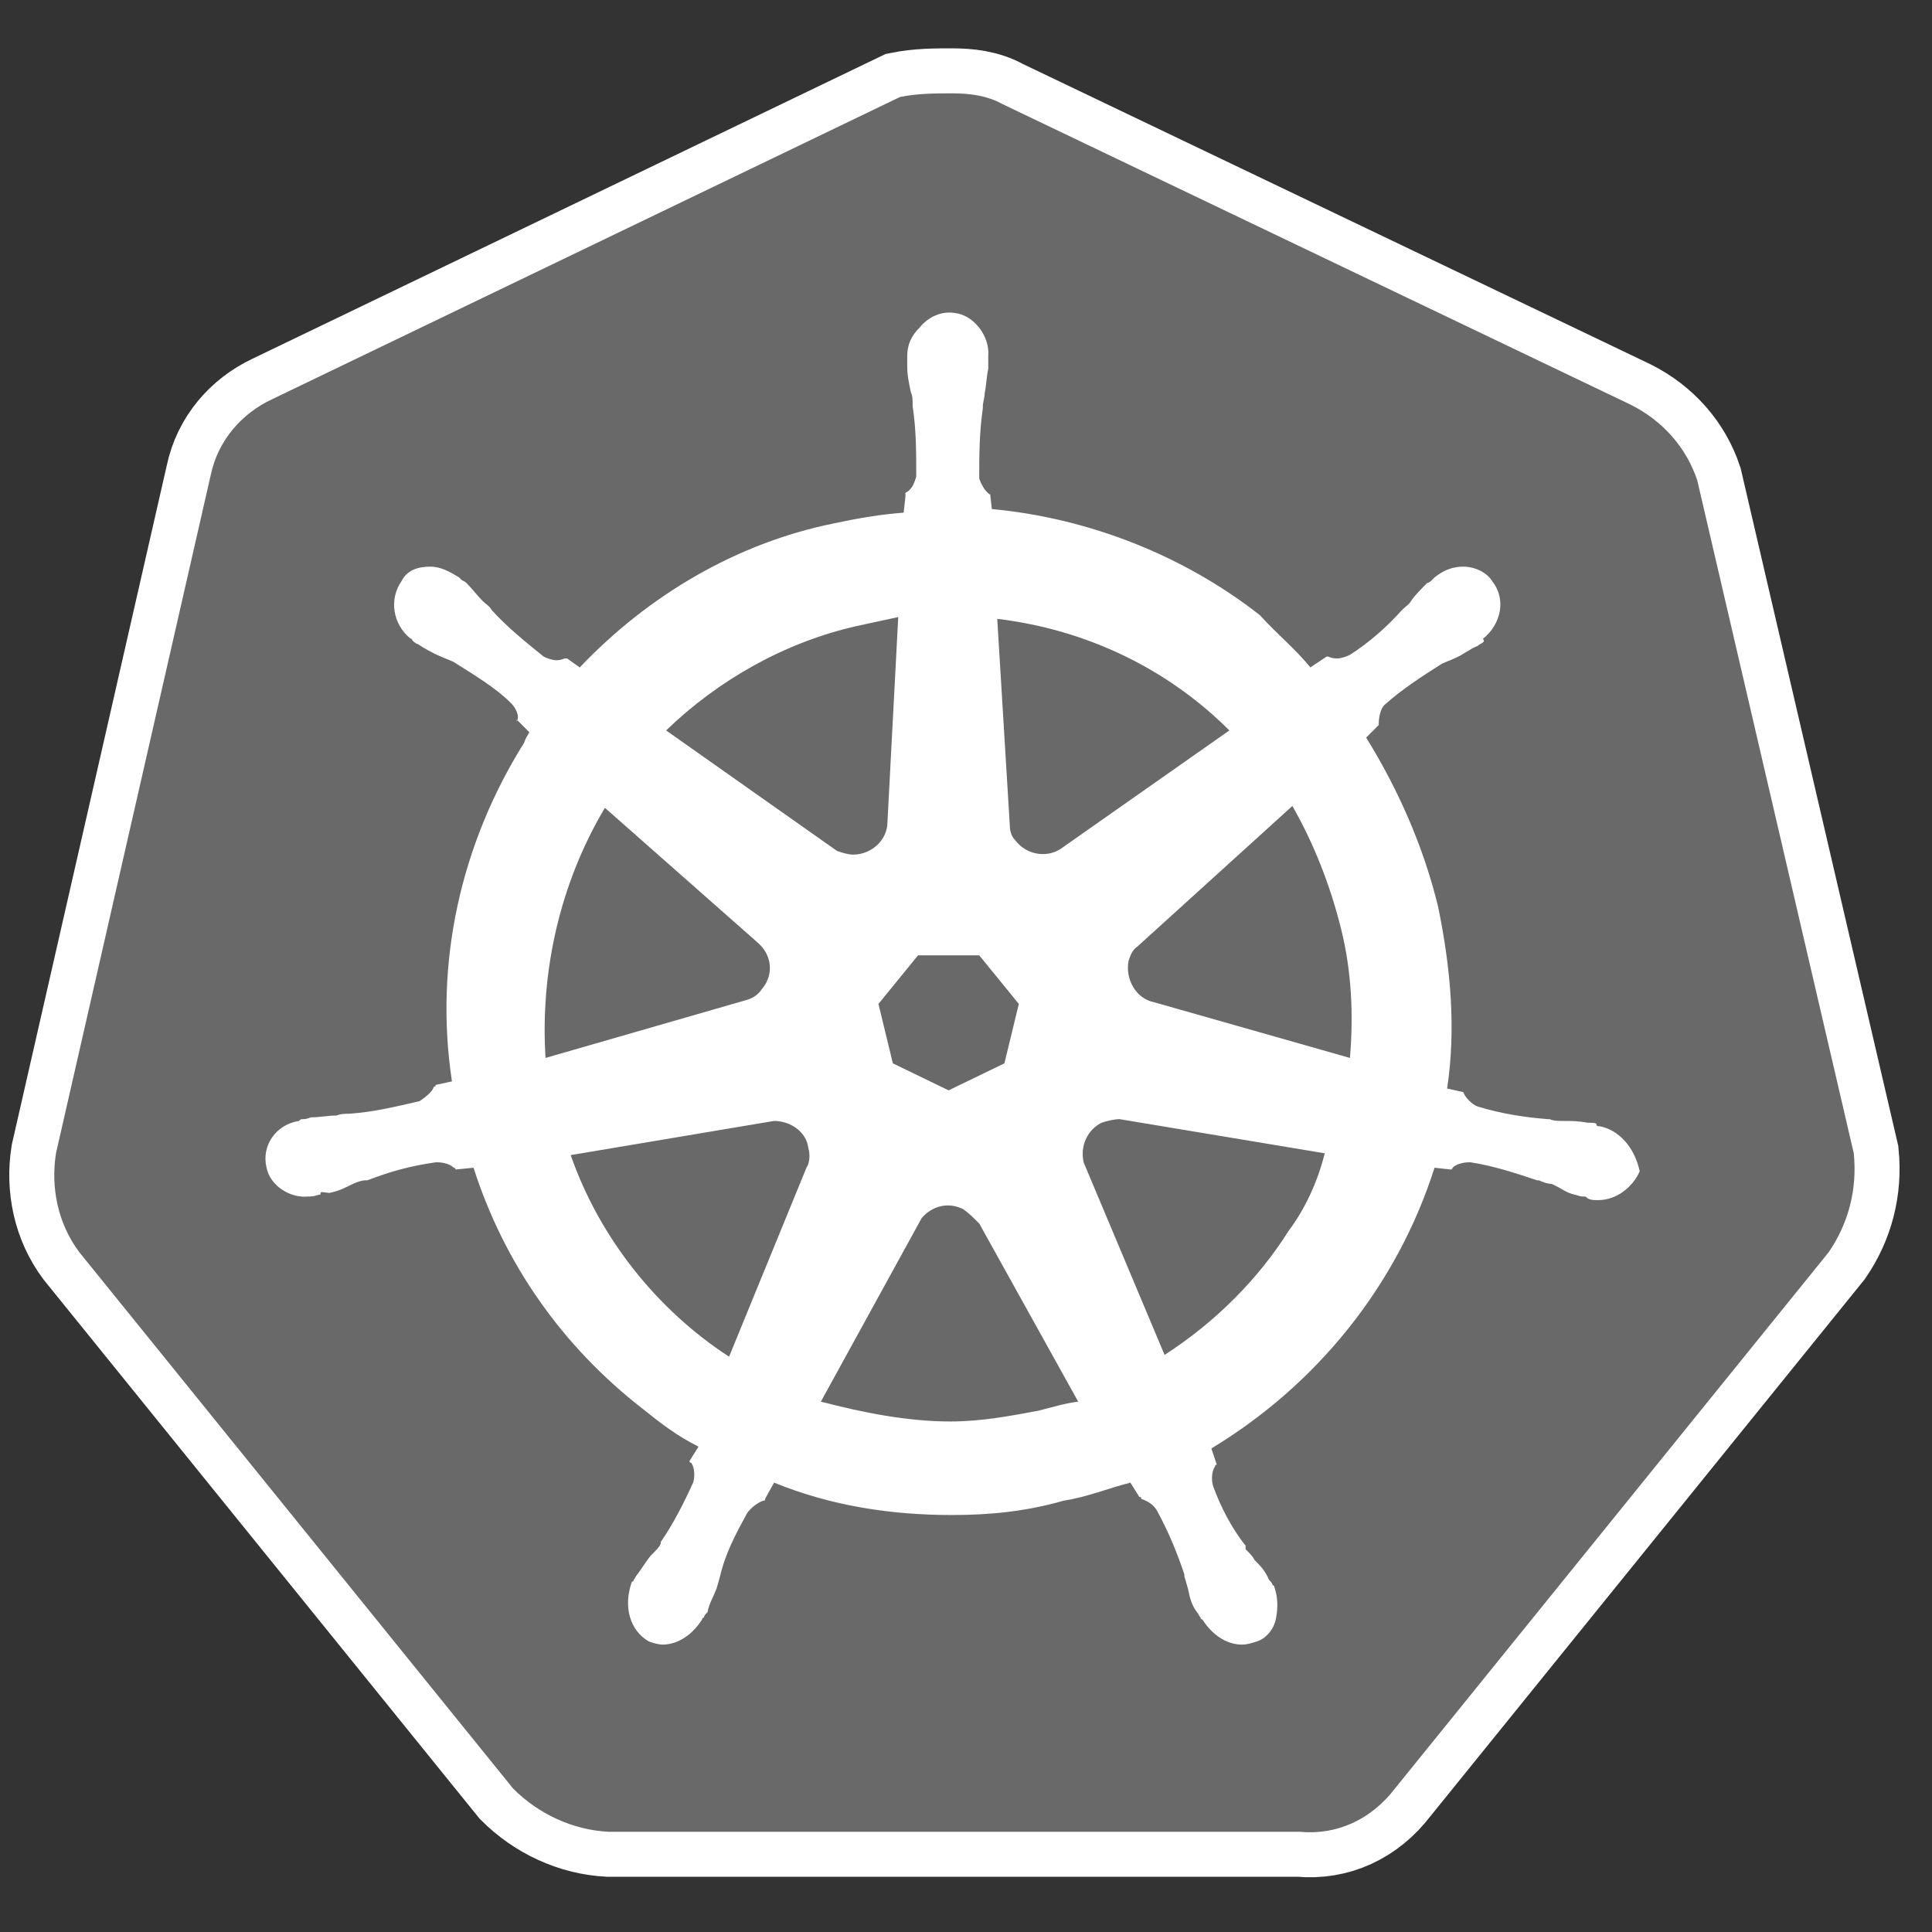
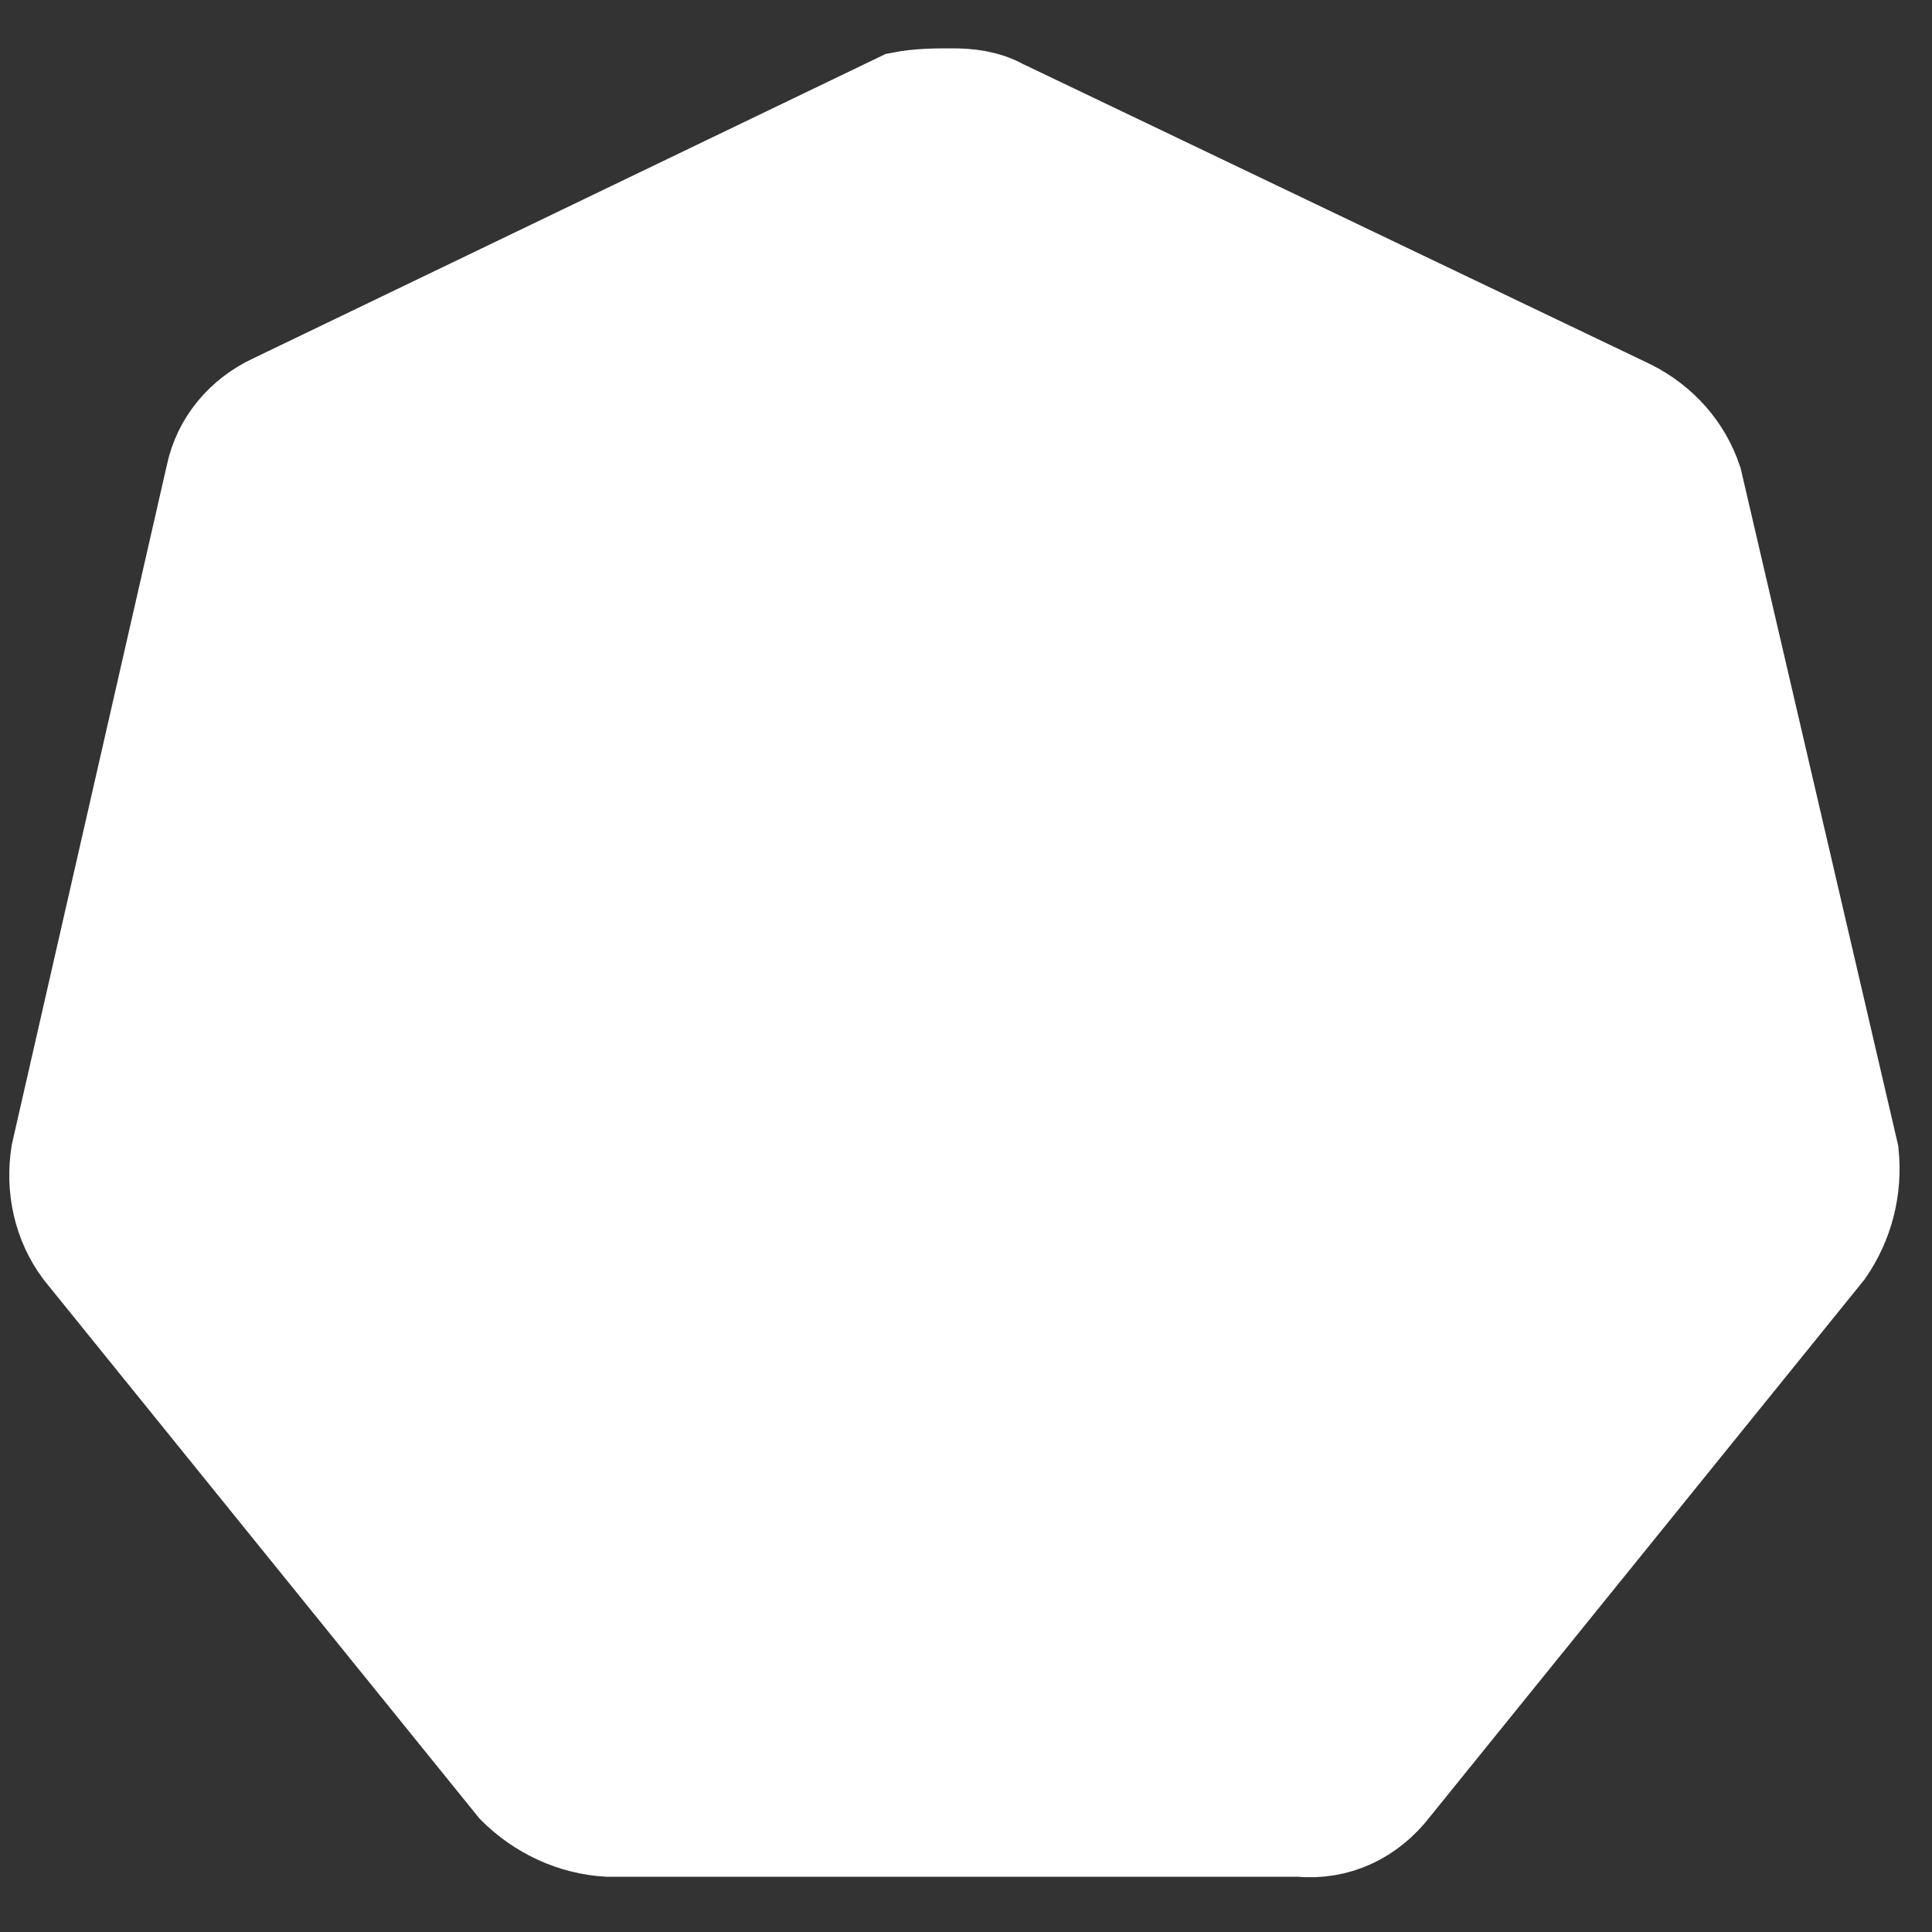
<svg xmlns="http://www.w3.org/2000/svg" width="41" height="41" viewBox="0 0 41 41" fill="none">
  <rect x="0" y="0" width="41" height="41" fill="#333333" stroke="none" />
  <g id="gitlab" clip-path="url(#clip0_2899_18516)">
    <g id="kubernetes" clip-path="url(#clip1_2899_18516)">
      <path id="Vector" d="M36.018 10.192C35.789 9.505 35.292 8.932 34.605 8.588L21.276 2.21C20.933 2.019 20.551 1.981 20.207 1.981C19.863 1.981 19.482 1.981 19.1 2.058L5.771 8.474C5.122 8.779 4.625 9.352 4.473 10.078L1.188 24.475C1.074 25.201 1.226 25.965 1.685 26.576L10.889 37.956C11.423 38.491 12.149 38.835 12.913 38.873H27.578C28.38 38.95 29.105 38.606 29.602 37.956L38.806 26.576C39.226 25.965 39.417 25.239 39.34 24.475L36.018 10.192Z" fill="white" stroke="white" stroke-width="1.91" stroke-miterlimit="10" />
-       <path id="Vector_2" d="M36.018 10.192C35.789 9.505 35.292 8.932 34.605 8.588L21.276 2.21C20.933 2.019 20.551 1.981 20.207 1.981C19.863 1.981 19.482 1.981 19.1 2.058L5.771 8.474C5.122 8.779 4.625 9.352 4.473 10.078L1.188 24.475C1.074 25.201 1.226 25.965 1.685 26.576L10.889 37.956C11.423 38.491 12.149 38.835 12.913 38.873H27.578C28.38 38.95 29.105 38.606 29.602 37.956L38.806 26.576C39.226 25.965 39.417 25.239 39.34 24.475L36.018 10.192Z" fill="#696969" />
-       <path id="Vector_3" d="M33.956 23.902C33.918 23.902 33.88 23.902 33.88 23.864C33.88 23.826 33.804 23.826 33.689 23.826C33.498 23.788 33.345 23.788 33.154 23.788C33.078 23.788 32.964 23.788 32.887 23.75H32.849C32.352 23.711 31.856 23.635 31.36 23.482C31.245 23.444 31.092 23.291 31.054 23.177L30.71 23.1C30.901 21.84 30.787 20.542 30.519 19.243C30.214 17.983 29.679 16.761 28.992 15.653L29.259 15.386V15.348C29.259 15.233 29.297 15.042 29.374 14.966C29.756 14.622 30.176 14.355 30.596 14.087C30.672 14.049 30.787 14.011 30.863 13.973C31.054 13.896 31.169 13.782 31.36 13.706C31.398 13.667 31.436 13.667 31.474 13.629C31.512 13.591 31.474 13.591 31.474 13.553C31.856 13.247 31.971 12.713 31.665 12.331C31.55 12.14 31.283 12.025 31.054 12.025C30.825 12.025 30.634 12.101 30.443 12.254L30.405 12.293C30.366 12.331 30.328 12.369 30.29 12.369C30.176 12.483 30.023 12.636 29.946 12.751C29.908 12.827 29.832 12.865 29.756 12.942C29.45 13.285 29.068 13.629 28.648 13.896C28.572 13.935 28.457 13.973 28.381 13.973C28.342 13.973 28.266 13.973 28.19 13.935H28.151L27.808 14.164C27.502 13.782 27.082 13.438 26.738 13.056C25.134 11.796 23.11 10.994 21.048 10.803L21.01 10.459V10.498C20.895 10.421 20.819 10.268 20.781 10.154C20.781 9.657 20.781 9.199 20.857 8.664V8.626C20.857 8.55 20.895 8.435 20.895 8.359C20.933 8.168 20.933 8.015 20.972 7.824V7.557C21.01 7.137 20.666 6.678 20.246 6.64C19.979 6.602 19.711 6.717 19.52 6.946C19.329 7.137 19.253 7.328 19.253 7.557V7.786C19.253 7.977 19.291 8.13 19.329 8.321C19.368 8.397 19.368 8.512 19.368 8.588V8.626C19.444 9.123 19.444 9.581 19.444 10.116C19.406 10.23 19.368 10.383 19.215 10.459V10.536L19.177 10.879C18.68 10.918 18.222 10.994 17.687 11.109C15.625 11.529 13.754 12.636 12.303 14.164L12.035 13.973H11.997C11.959 13.973 11.921 14.011 11.806 14.011C11.73 14.011 11.615 13.973 11.539 13.935C11.157 13.629 10.737 13.285 10.431 12.942C10.393 12.865 10.317 12.827 10.24 12.751C10.126 12.636 10.011 12.483 9.896 12.369C9.858 12.331 9.82 12.331 9.782 12.293C9.744 12.254 9.744 12.254 9.744 12.254C9.553 12.14 9.362 12.025 9.133 12.025C8.865 12.025 8.636 12.101 8.522 12.331C8.254 12.713 8.331 13.247 8.713 13.553C8.751 13.553 8.751 13.591 8.751 13.591C8.751 13.591 8.827 13.667 8.865 13.667C8.98 13.744 9.171 13.858 9.362 13.935C9.438 13.973 9.553 14.011 9.629 14.049C10.049 14.317 10.508 14.584 10.851 14.928C10.928 15.004 11.042 15.195 10.966 15.309V15.271L11.233 15.539C11.195 15.615 11.157 15.653 11.119 15.768C9.782 17.906 9.209 20.427 9.591 22.948L9.247 23.024C9.247 23.062 9.209 23.062 9.209 23.062C9.171 23.177 9.018 23.291 8.904 23.368C8.407 23.482 7.949 23.597 7.414 23.635C7.338 23.635 7.223 23.635 7.147 23.673C6.956 23.673 6.803 23.711 6.612 23.711C6.574 23.711 6.536 23.75 6.421 23.75C6.383 23.75 6.383 23.75 6.345 23.788C5.848 23.864 5.543 24.322 5.657 24.781C5.734 25.163 6.154 25.43 6.536 25.392C6.612 25.392 6.65 25.392 6.765 25.354C6.803 25.354 6.803 25.354 6.803 25.315C6.803 25.277 6.918 25.315 6.994 25.315C7.185 25.277 7.338 25.201 7.49 25.124C7.567 25.086 7.681 25.048 7.758 25.048H7.796C8.292 24.857 8.713 24.742 9.247 24.666H9.285C9.4 24.666 9.553 24.704 9.629 24.781C9.667 24.781 9.667 24.819 9.667 24.819L10.049 24.781C10.698 26.805 11.921 28.562 13.639 29.898C14.021 30.204 14.365 30.471 14.823 30.7L14.632 31.006C14.632 31.044 14.67 31.044 14.67 31.044C14.747 31.159 14.747 31.349 14.709 31.464C14.518 31.884 14.288 32.342 14.021 32.724V32.763C13.983 32.839 13.945 32.877 13.83 32.992C13.754 33.068 13.639 33.259 13.525 33.412C13.486 33.45 13.486 33.488 13.448 33.526C13.448 33.526 13.448 33.565 13.41 33.565C13.219 34.099 13.372 34.596 13.754 34.825C13.83 34.863 13.983 34.901 14.059 34.901C14.403 34.901 14.709 34.672 14.899 34.367C14.899 34.367 14.899 34.328 14.938 34.328C14.938 34.29 14.976 34.252 15.014 34.214C15.052 34.023 15.129 33.908 15.205 33.717L15.281 33.45C15.396 32.953 15.625 32.533 15.854 32.113C15.931 31.999 16.083 31.884 16.198 31.846C16.236 31.846 16.236 31.846 16.236 31.808L16.427 31.464C17.649 31.96 18.909 32.151 20.208 32.151C21.01 32.151 21.774 32.075 22.576 31.846C23.072 31.77 23.53 31.579 23.989 31.464L24.18 31.77C24.218 31.77 24.218 31.77 24.218 31.808C24.332 31.846 24.485 31.922 24.562 32.075C24.791 32.495 24.982 32.953 25.134 33.412V33.45L25.211 33.717C25.249 33.908 25.287 34.061 25.402 34.214C25.44 34.252 25.44 34.29 25.478 34.328C25.478 34.328 25.478 34.367 25.516 34.367C25.707 34.672 26.013 34.901 26.357 34.901C26.471 34.901 26.586 34.863 26.7 34.825C26.891 34.748 27.044 34.557 27.082 34.328C27.12 34.099 27.12 33.908 27.044 33.679C27.044 33.641 27.006 33.641 27.006 33.641C27.006 33.603 26.968 33.565 26.929 33.526C26.853 33.335 26.738 33.221 26.624 33.106C26.586 33.03 26.547 32.992 26.433 32.877V32.801C26.127 32.419 25.898 31.96 25.745 31.54C25.707 31.426 25.707 31.235 25.784 31.12C25.784 31.082 25.822 31.082 25.822 31.082L25.707 30.738C27.922 29.402 29.641 27.301 30.443 24.781L30.787 24.819C30.825 24.819 30.825 24.781 30.825 24.781C30.901 24.704 31.054 24.666 31.169 24.666H31.207C31.703 24.742 32.161 24.895 32.62 25.048H32.658C32.734 25.086 32.849 25.124 32.925 25.124C33.116 25.201 33.231 25.315 33.422 25.354C33.46 25.354 33.498 25.392 33.613 25.392C33.651 25.392 33.651 25.392 33.689 25.43C33.765 25.468 33.804 25.468 33.918 25.468C34.3 25.468 34.644 25.201 34.797 24.857C34.682 24.322 34.338 23.979 33.956 23.902ZM21.315 22.566L20.131 23.139L18.948 22.566L18.642 21.305L19.482 20.274H20.781L21.621 21.305L21.315 22.566ZM28.457 19.701C28.686 20.618 28.724 21.535 28.648 22.451L24.485 21.267C24.103 21.191 23.874 20.771 23.951 20.389C23.989 20.274 24.027 20.16 24.142 20.083L27.426 17.104C27.884 17.906 28.228 18.785 28.457 19.701ZM26.089 15.501L22.499 18.021C22.194 18.212 21.774 18.136 21.544 17.83C21.468 17.754 21.43 17.639 21.43 17.524L21.163 13.133C23.072 13.362 24.791 14.202 26.089 15.501ZM18.184 13.285L19.062 13.095L18.833 17.448C18.833 17.83 18.489 18.136 18.107 18.136C17.993 18.136 17.878 18.097 17.764 18.059L14.136 15.501C15.243 14.431 16.656 13.629 18.184 13.285ZM12.837 17.143L16.083 20.007C16.389 20.274 16.427 20.694 16.16 21C16.083 21.114 15.969 21.191 15.816 21.229L11.577 22.451C11.462 20.618 11.882 18.747 12.837 17.143ZM12.111 24.513L16.427 23.788C16.771 23.788 17.114 24.017 17.153 24.361C17.191 24.475 17.191 24.666 17.114 24.781L15.472 28.791C13.945 27.798 12.723 26.27 12.111 24.513ZM22.041 29.936C21.43 30.051 20.819 30.166 20.17 30.166C19.253 30.166 18.298 29.975 17.42 29.745L19.559 25.85C19.788 25.583 20.131 25.506 20.437 25.659C20.552 25.735 20.666 25.85 20.781 25.965L22.881 29.745C22.576 29.784 22.346 29.86 22.041 29.936ZM27.349 26.117C26.7 27.148 25.784 28.065 24.714 28.753L22.996 24.666C22.919 24.322 23.072 23.979 23.378 23.826C23.492 23.788 23.645 23.75 23.76 23.75L28.113 24.475C27.96 25.086 27.693 25.659 27.349 26.117Z" fill="white" />
    </g>
  </g>
  <defs>
    <clipPath id="clip0_2899_18516">
      <rect width="40.482" height="40.482" fill="white" transform="translate(0.005 0.169)" />
    </clipPath>
    <clipPath id="clip1_2899_18516">
      <rect width="40.482" height="39.336" fill="white" transform="translate(0.005 0.835)" />
    </clipPath>
  </defs>
</svg>